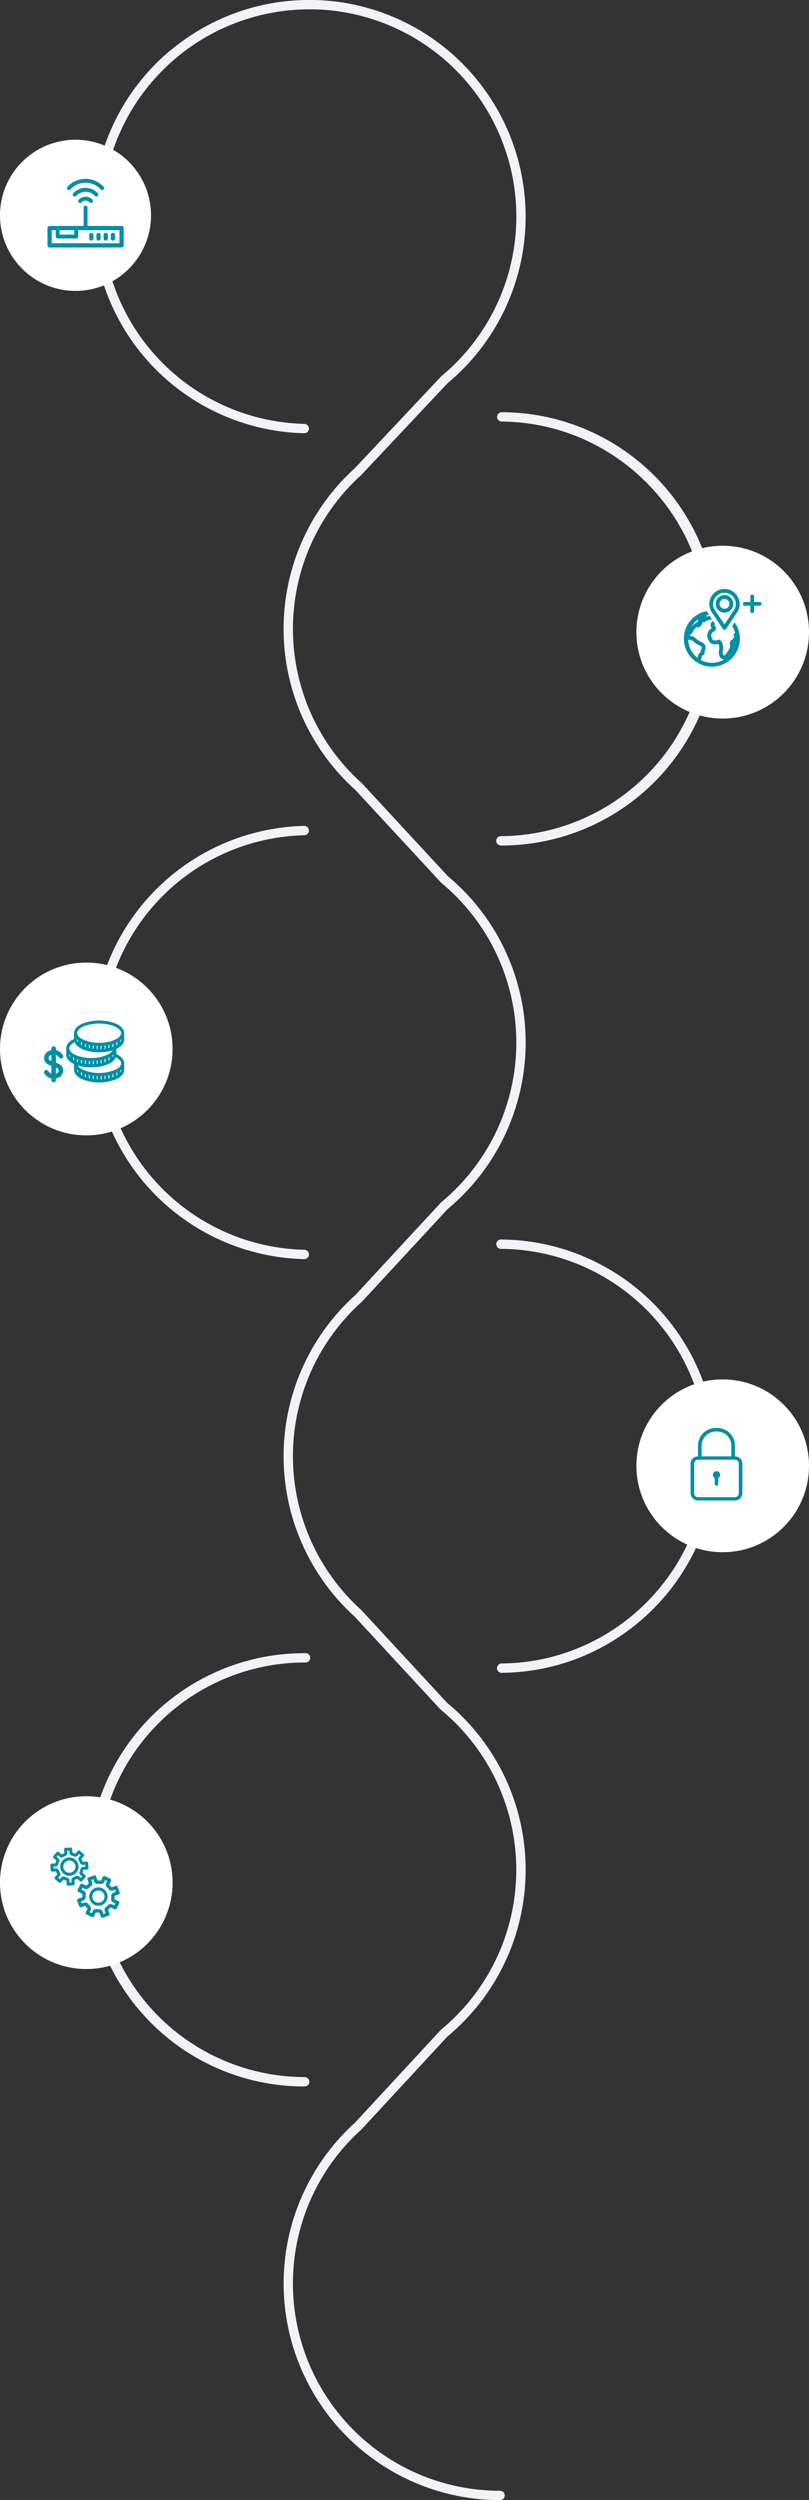
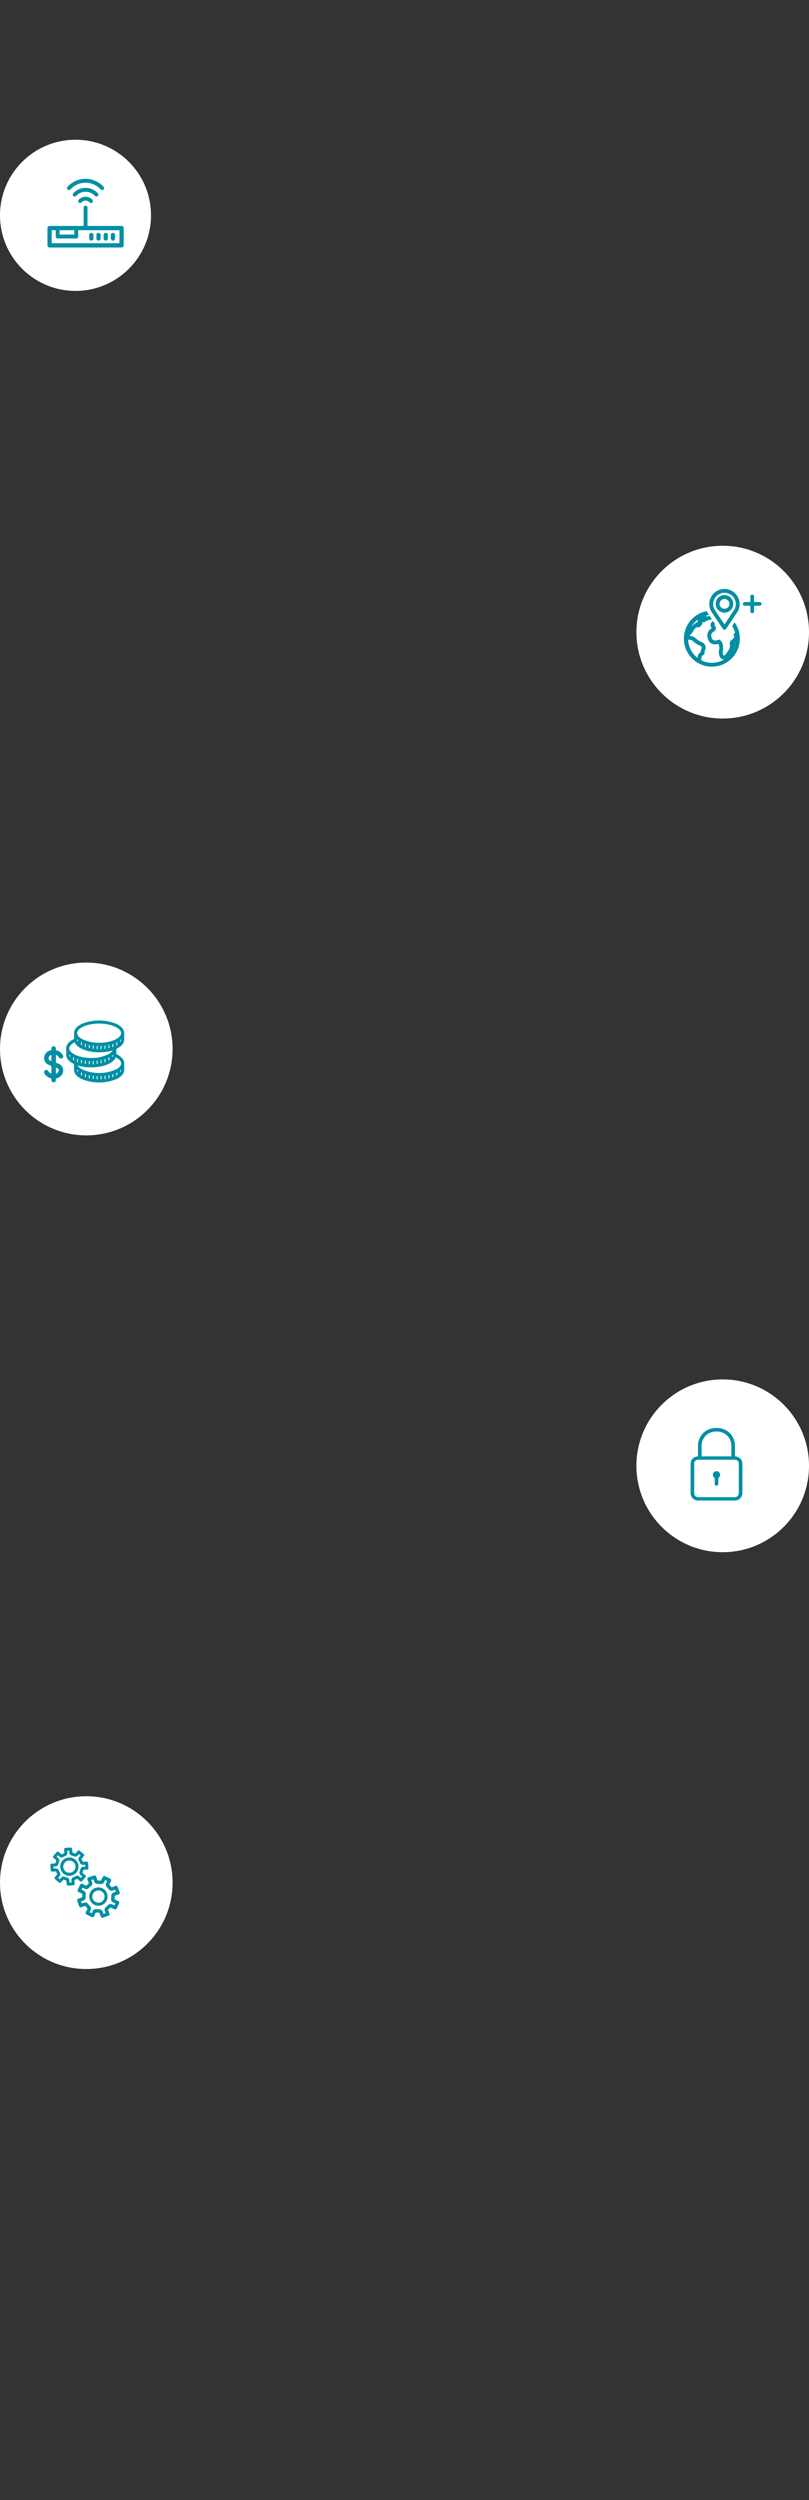
<svg xmlns="http://www.w3.org/2000/svg" width="375" height="1157.61" viewBox="0 0 375 1157.61">
  <rect x="0" y="0" width="375" height="1157.61" fill="#333333" stroke="none" />
  <defs>
    <clipPath id="clip-path">
-       <rect id="Rectangle_2621" data-name="Rectangle 2621" width="1157.61" height="289.119" fill="#f1f3f7" />
-     </clipPath>
+       </clipPath>
    <clipPath id="clip-path-2">
      <rect id="Rectangle_2925" data-name="Rectangle 2925" width="24.009" height="33.594" fill="#008fa4" />
    </clipPath>
  </defs>
  <g id="Groupe_3014" data-name="Groupe 3014" transform="translate(0 -231.301)">
    <g id="Groupe_2777" data-name="Groupe 2777" transform="translate(332.119 231.301) rotate(90)">
      <g id="Groupe_2719" data-name="Groupe 2719" clip-path="url(#clip-path)">
        <path id="Tracé_14082" data-name="Tracé 14082" d="M532.537,102.079h.009a2.162,2.162,0,0,0,2.122-1.759h.037l.005-.387h0v-.009a96.176,96.176,0,0,1,95.99-95.6c52.547,0,95.6,42.747,95.983,95.29h0l.01.7h.122a2.157,2.157,0,0,0,2.032,1.446h.016a2.157,2.157,0,0,0,2.017-1.446h.141l-.01-.738C730.612,44.672,685.614,0,630.7,0A100.513,100.513,0,0,0,530.382,99.9l-.005.422h.046a2.163,2.163,0,0,0,2.115,1.759" transform="translate(43.533)" fill="#f1f3f7" />
        <path id="Tracé_14083" data-name="Tracé 14083" d="M905.87,174.421a2.211,2.211,0,0,0-2.209,2.119,95.977,95.977,0,1,1-191.954-.187,2.165,2.165,0,1,0-4.308.082,100.306,100.306,0,1,0,200.611.2,2.165,2.165,0,0,0-2.14-2.21" transform="translate(58.063 14.301)" fill="#f1f3f7" />
        <path id="Tracé_14084" data-name="Tracé 14084" d="M551.873,174.589h-.051a2.163,2.163,0,0,0-2.162,2.114,95.99,95.99,0,0,1-191.928.018,2.164,2.164,0,1,0-4.327.118,100.318,100.318,0,0,0,200.58-.019,2.162,2.162,0,0,0-2.112-2.232" transform="translate(29.008 14.33)" fill="#f1f3f7" />
        <path id="Tracé_14085" data-name="Tracé 14085" d="M178.534,101.7h.017a2.165,2.165,0,0,0,2.164-2.147c.411-52.508,43.469-95.225,95.982-95.225a96.171,96.171,0,0,1,95.988,95.623,2.164,2.164,0,0,0,2.164,2.156h.008a2.165,2.165,0,0,0,2.157-2.173,100.314,100.314,0,1,0-200.628-.415,2.164,2.164,0,0,0,2.149,2.181" transform="translate(14.478)" fill="#f1f3f7" />
        <path id="Tracé_14086" data-name="Tracé 14086" d="M1155.44,91.444a2.166,2.166,0,0,0-2.164,2.164,95.974,95.974,0,0,1-167.3,64.263c-.043-.048-.09-.094-.136-.139l-42.873-39.695A100.645,100.645,0,0,0,919.878,97.6h-.01a100.309,100.309,0,0,0-131.442,20.578l-42.871,39.689c-.048.044-.092.09-.134.136a95.947,95.947,0,0,1-142.637-.288,1.72,1.72,0,0,0-.141-.144L559.8,117.9a100.283,100.283,0,0,0-154.181-.013L362.79,157.535a1.356,1.356,0,0,0-.141.143,95.94,95.94,0,0,1-142.62.372c-.038-.042-.078-.082-.119-.123L177.394,117.9A100.318,100.318,0,0,0,0,179.751v2.333a99.856,99.856,0,0,0,22.831,63.644,2.116,2.116,0,0,0,.276.439,100.128,100.128,0,0,0,54.535,33.649l.079.02q1.17.269,2.348.513l.278.054q2.026.409,4.07.734c.271.044.541.09.813.131q.925.139,1.856.261.607.08,1.217.151c.585.07,1.171.142,1.758.2q1.292.133,2.594.231c.537.041,1.076.071,1.613.1.5.03,1.011.058,1.517.081q.795.036,1.594.061c.6.017,1.2.025,1.8.031.372,0,.743.021,1.117.021a100.323,100.323,0,0,0,100.292-97.982,2.163,2.163,0,0,0-2.114-2.218h-.051a2.163,2.163,0,0,0-2.162,2.114,95.991,95.991,0,0,1-95.939,93.758h0c-.383,0-.764-.012-1.147-.016-.551-.006-1.1-.012-1.651-.028q-.782-.024-1.563-.061c-.466-.021-.932-.047-1.4-.075-.53-.03-1.06-.061-1.589-.1q-1.2-.091-2.394-.212c-.6-.061-1.207-.133-1.808-.206q-.54-.064-1.079-.135c-.615-.081-1.229-.164-1.841-.258-.211-.032-.42-.068-.631-.1q-2.1-.331-4.166-.752a.7.7,0,0,1-.07-.014A96.154,96.154,0,0,1,4.328,182.084V179.85A95.974,95.974,0,0,1,174.15,120.773a2.354,2.354,0,0,0,.181.193l42.55,40.055a100.271,100.271,0,0,0,148.924-.377l42.868-39.692a2.3,2.3,0,0,0,.194-.2,95.955,95.955,0,0,1,147.69.012,2.037,2.037,0,0,0,.2.212l42.876,39.7a100.269,100.269,0,0,0,148.933.3l42.909-39.722a2.322,2.322,0,0,0,.2-.211,96.028,96.028,0,0,1,125.861-19.8l.005.005a96.251,96.251,0,0,1,22.19,19.661,2.278,2.278,0,0,0,.2.21l42.9,39.724a100.319,100.319,0,0,0,174.775-67.234,2.166,2.166,0,0,0-2.164-2.164" transform="translate(0 6.711)" fill="#f1f3f7" />
      </g>
    </g>
    <circle id="Ellipse_386" data-name="Ellipse 386" cx="35" cy="35" r="35" transform="translate(0 296)" fill="#fff" />
    <circle id="Ellipse_387" data-name="Ellipse 387" cx="40" cy="40" r="40" transform="translate(295 484)" fill="#fff" />
    <circle id="Ellipse_388" data-name="Ellipse 388" cx="40" cy="40" r="40" transform="translate(0 677)" fill="#fff" />
    <circle id="Ellipse_389" data-name="Ellipse 389" cx="40" cy="40" r="40" transform="translate(295 870)" fill="#fff" />
    <circle id="Ellipse_390" data-name="Ellipse 390" cx="40" cy="40" r="40" transform="translate(0 1063)" fill="#fff" />
    <g id="Groupe_4449" data-name="Groupe 4449" transform="translate(-5930.827 -8218.204)">
      <path id="Tracé_18862" data-name="Tracé 18862" d="M6189.44,8736.558a.982.982,0,0,0,.976-.984v-1.639a.979.979,0,0,0-1.959,0v1.64a.985.985,0,0,0,.986.982Z" transform="translate(-206.259 -175.637)" fill="#008fa4" />
      <path id="Tracé_18863" data-name="Tracé 18863" d="M6162.65,8736.557a.981.981,0,0,0,.977-.983v-1.64a.98.98,0,0,0-1.96,0v1.64a.985.985,0,0,0,.984.983Z" transform="translate(-182.809 -175.637)" fill="#008fa4" />
      <path id="Tracé_18864" data-name="Tracé 18864" d="M6135.859,8736.557a.982.982,0,0,0,.977-.983v-1.64a.98.98,0,0,0-1.96,0v1.64A.984.984,0,0,0,6135.859,8736.557Z" transform="translate(-159.358 -175.637)" fill="#008fa4" />
      <path id="Tracé_18865" data-name="Tracé 18865" d="M6109.08,8736.557a.981.981,0,0,0,.976-.983v-1.64a.98.98,0,0,0-1.959,0v1.64A.984.984,0,0,0,6109.08,8736.557Z" transform="translate(-135.914 -175.637)" fill="#008fa4" />
      <path id="Tracé_18866" data-name="Tracé 18866" d="M5987.18,8641.33h-15.79v-8.506a.9.9,0,1,0-1.8,0v8.506h-15.776a.983.983,0,0,0-.983.982v8.01a.982.982,0,0,0,.982.982h33.371a.982.982,0,0,0,.982-.982v-8.01a.981.981,0,0,0-.982-.982Zm-28.708,1.963h6.8v2.029h-6.8Zm27.725,6.049h-31.408v-6.049h1.88v2.93a.9.9,0,0,0,.9.9h8.6a.9.9,0,0,0,.9-.9v-2.93H5986.2Z" transform="translate(0 -87.203)" fill="#008fa4" />
      <path id="Tracé_18867" data-name="Tracé 18867" d="M6070.561,8598.87a4.3,4.3,0,0,0-3.177,1.4.9.9,0,0,0,1.334,1.213,2.49,2.49,0,0,1,3.684,0,.9.9,0,1,0,1.333-1.213,4.3,4.3,0,0,0-3.175-1.405Z" transform="translate(-100.074 -58.269)" fill="#008fa4" />
      <path id="Tracé_18868" data-name="Tracé 18868" d="M6057.256,8569.583a.9.9,0,0,0,1.333-1.213,7.695,7.695,0,0,0-11.382,0,.9.9,0,1,0,1.333,1.215,5.891,5.891,0,0,1,8.716,0Z" transform="translate(-82.412 -29.367)" fill="#008fa4" />
      <path id="Tracé_18869" data-name="Tracé 18869" d="M6026.484,8537.509a.9.9,0,0,0,.668-.295,9.5,9.5,0,0,1,14.047,0,.9.9,0,0,0,1.333-1.213,11.3,11.3,0,0,0-16.714,0,.9.9,0,0,0,.666,1.51Z" transform="translate(-63.689)" fill="#008fa4" />
    </g>
    <g id="Groupe_4996" data-name="Groupe 4996" transform="translate(-46.001 348.548)">
      <g id="Groupe_4451" data-name="Groupe 4451" transform="translate(363 155.452)">
        <path id="Tracé_18915" data-name="Tracé 18915" d="M-8280.078-401.088a.852.852,0,0,0-.608-.252h-2.6v-2.594a.852.852,0,0,0-.25-.609.85.85,0,0,0-.611-.253.857.857,0,0,0-.606.251.853.853,0,0,0-.252.609v2.595h-2.6a.851.851,0,0,0-.608.252.857.857,0,0,0-.252.609.853.853,0,0,0,.253.608.857.857,0,0,0,.607.251H-8285v2.59a.846.846,0,0,0,.253.613.85.85,0,0,0,.605.252.85.85,0,0,0,.609-.252.859.859,0,0,0,.252-.608v-2.6h2.595a.849.849,0,0,0,.607-.252.847.847,0,0,0,.253-.608.848.848,0,0,0-.25-.609Z" transform="translate(8315.828 407.385)" fill="#008fa4" />
        <path id="Tracé_18916" data-name="Tracé 18916" d="M-8325.945-231.436a4.579,4.579,0,0,1-.548,3.357,11.077,11.077,0,0,0,1.511-4.313,3.419,3.419,0,0,1-.494.336C-8326-231.742-8325.992-231.695-8325.945-231.436Z" transform="translate(8349.033 256.878)" fill="#008fa4" />
        <path id="Tracé_18917" data-name="Tracé 18917" d="M-8481.561-337.427a11.134,11.134,0,0,1,1.334,3.138,1.131,1.131,0,0,0-.5.461,1.288,1.288,0,0,0,.09,1.351l.111.191a1.539,1.539,0,0,0-.664.906c-.034.022-.078.05-.135.083a2.264,2.264,0,0,0-1.319,2.506c.216,1.106,0,1.9-1.676,4.145-.487.654-.917.9-1.132.9a.185.185,0,0,1-.176-.076,3.033,3.033,0,0,1-.248-2.143c.539-3.906-1.363-4.973-1.442-5.015a.9.9,0,0,0-.427-.107.892.892,0,0,0-.393.091,3.513,3.513,0,0,1-1.337.307c-.874,0-1.435-.525-1.714-1.606a2.036,2.036,0,0,1,1.057-2.54,2.055,2.055,0,0,0,1.058-1.42,1.522,1.522,0,0,0-.494-1.212.615.615,0,0,1-.222-.418.838.838,0,0,1,.289-.427l-1-1.5a2.681,2.681,0,0,0-1.07,1.7,2.17,2.17,0,0,0,.543,1.7c-.05.039-.109.083-.181.136a3.737,3.737,0,0,0-1.717,4.427c.63,2.442,2.226,2.954,3.456,2.954a5.013,5.013,0,0,0,1.5-.244,4.388,4.388,0,0,1,.317,2.927,4.535,4.535,0,0,0,.674,3.57,1.96,1.96,0,0,0,1.51.7c.067,0,.134,0,.2-.01a11.1,11.1,0,0,1-5.721,1.577,11.206,11.206,0,0,1-4.928-1.148c.023-.446.059-.855.109-1.216.105-.787.334-.915.6-1.064a1.394,1.394,0,0,0,.83-1.6,1.318,1.318,0,0,1,.164-.651,3.063,3.063,0,0,0,.221-2.173,2.976,2.976,0,0,0-1.9-1.8,10.053,10.053,0,0,1-2.46-1.571,3.875,3.875,0,0,0-2.63-1.218c-.022-.069-.051-.176-.083-.294-.017-.059-.05-.18-.077-.29a2.985,2.985,0,0,0,1.455-1.554,5.409,5.409,0,0,1,1.7-1.972,1.076,1.076,0,0,0,.592.17,1.978,1.978,0,0,0,1.432-.876,1.935,1.935,0,0,0,.627-1.41,1.2,1.2,0,0,0-.086-.368,1.058,1.058,0,0,0,.709.274,1.066,1.066,0,0,0,.867-.45c.029-.034.349-.335,2.887-.94-.389-.587-.752-1.132-1.057-1.593-.646.163-1.164.313-1.586.458a1.038,1.038,0,0,0,.078-.668,11.241,11.241,0,0,1,1.214-.23c-.36-.539-.588-.881-.594-.895l-.013-.019-.013-.019-.011-.019-.012-.019-.011-.019a8.525,8.525,0,0,1-.384-.763,13,13,0,0,0-10.611,12.755,12.987,12.987,0,0,0,12.973,12.972,12.99,12.99,0,0,0,12.973-12.975,12.884,12.884,0,0,0-2.432-7.543C-8480.832-338.517-8481.214-337.95-8481.561-337.427Zm-15.816-3.081a1.458,1.458,0,0,0-.092,1.394.95.95,0,0,0-.275-.04.927.927,0,0,0-.76.39c-.028.022-.1.078-.271.2a8.078,8.078,0,0,0-1.743,1.583,11.506,11.506,0,0,1,3.141-3.528Zm-.215,17.54c-.016.112-.029.227-.043.346a11.4,11.4,0,0,1-4.35-8.6,1.676,1.676,0,0,0,.875.222c.278.005.7.013,1.573.778a11.778,11.778,0,0,0,2.86,1.834c.715.345.887.448.951.671h0a1.392,1.392,0,0,1-.158,1.006,3,3,0,0,0-.294,1.4,2.767,2.767,0,0,0-1.419,2.342Zm16.168-2.8a4.593,4.593,0,0,0,.549-3.357c-.051-.259-.059-.305.467-.62a3.388,3.388,0,0,0,.5-.336,11.068,11.068,0,0,1-1.514,4.31Z" transform="translate(8503.965 354.571)" fill="#008fa4" />
        <g id="Groupe_4451-2" data-name="Groupe 4451" transform="translate(11.803 0)">
          <path id="Tracé_18918" data-name="Tracé 18918" d="M-8410.178-414.817c.04.062,5.2,7.826,5.5,8.223l.048.052a.887.887,0,0,0,.606.235.888.888,0,0,0,.606-.235l.049-.054c.024-.031.078-.107.156-.221.095-.137.225-.328.382-.561.026-.039.054-.079.082-.117l.176-.26.191-.284.421-.627,1.2-1.793.249-.375c.208-.312.417-.624.618-.927l.239-.359c.2-.294.387-.58.563-.846.069-.106.139-.21.205-.31.6-.9,1.016-1.527,1.025-1.544l.012-.019a6.491,6.491,0,0,0,.374-.775,6.642,6.642,0,0,0,.463-2.12c.009-.152.013-.305.013-.462a6.983,6.983,0,0,0-.222-1.748c-.059-.222-.127-.441-.205-.655s-.167-.423-.266-.628c-.05-.1-.1-.2-.157-.3a6.99,6.99,0,0,0-1.21-1.613c-.078-.079-.159-.156-.243-.232-.167-.151-.34-.293-.521-.428s-.367-.261-.561-.378a6.7,6.7,0,0,0-.6-.324c-.1-.049-.205-.1-.31-.14a6.749,6.749,0,0,0-.646-.235,7.011,7.011,0,0,0-2.085-.315,7,7,0,0,0-2.085.315q-.331.1-.646.235c-.105.044-.208.091-.311.14q-.308.147-.6.324c-.192.117-.38.243-.561.378s-.353.277-.52.428c-.084.076-.165.153-.245.232a7.055,7.055,0,0,0-1.209,1.613c-.055.1-.105.2-.156.3a6.642,6.642,0,0,0-.267.628c-.079.217-.147.434-.205.657a6.891,6.891,0,0,0-.222,1.747,6.618,6.618,0,0,0,.854,3.362Zm8.89-9.781a6.767,6.767,0,0,0-.646-.235C-8401.72-424.766-8401.5-424.687-8401.288-424.6Zm-2.731,1.17a5.247,5.247,0,0,1,5.251,5.232,4.819,4.819,0,0,1-.557,2.366c-.133.208-1.835,2.76-4.694,7.045-1.257-1.88-2.177-3.261-2.853-4.272-.069-.106-.138-.209-.2-.307-.2-.294-.37-.555-.521-.784l-.146-.219-.309-.462-.1-.153c-.226-.338-.361-.542-.441-.664-.023-.035-.042-.063-.059-.086a.355.355,0,0,0-.02-.031l-.008-.012-.013-.02-.006-.008a.17.17,0,0,0-.014-.019,4.664,4.664,0,0,1-.345-.826,5.209,5.209,0,0,1-.214-1.546,5.247,5.247,0,0,1,5.251-5.232Z" transform="translate(8411.042 425.194)" fill="#008fa4" />
          <path id="Tracé_18919" data-name="Tracé 18919" d="M-8383.73-394.724a4.074,4.074,0,0,0,4.07-4.07,4.074,4.074,0,0,0-4.068-4.07,4.076,4.076,0,0,0-4.072,4.07,4.074,4.074,0,0,0,4.071,4.07Zm0-6.343a2.278,2.278,0,0,1,2.275,2.275,2.278,2.278,0,0,1-2.275,2.275,2.276,2.276,0,0,1-2.274-2.275,2.278,2.278,0,0,1,2.274-2.277Z" transform="translate(8390.753 405.7)" fill="#008fa4" />
        </g>
      </g>
    </g>
    <g id="Groupe_4981" data-name="Groupe 4981" transform="translate(20.42 639.091)">
      <path id="Tracé_19348" data-name="Tracé 19348" d="M6.912,164.917a1.062,1.062,0,0,0,.634.546A1.047,1.047,0,0,0,8.7,163.852a4.974,4.974,0,0,0-3.206-2.236v-.765a1.047,1.047,0,1,0-2.094,0v.738a4.459,4.459,0,0,0-2.013.885,3.667,3.667,0,0,0-1.354,2.869A3.163,3.163,0,0,0,1.6,168.091a9.564,9.564,0,0,0,1.8.787v3.633a3.093,3.093,0,0,1-1.417-1.146,1.063,1.063,0,0,0-.635-.546,1.048,1.048,0,0,0-.859.093,1.076,1.076,0,0,0-.3,1.519A5,5,0,0,0,3.4,174.685v.765a1.047,1.047,0,1,0,2.094,0v-.74a4.535,4.535,0,0,0,2.014-.9,3.6,3.6,0,0,0,1.354-2.852A3.178,3.178,0,0,0,7.3,168.189a9.5,9.5,0,0,0-1.8-.787v-3.62a3.043,3.043,0,0,1,1.417,1.136ZM6.18,172.18a2.207,2.207,0,0,1-.684.363v-2.9a5.17,5.17,0,0,1,.719.343.9.9,0,0,1,.556.972,1.491,1.491,0,0,1-.591,1.219ZM2.7,164.125a3.68,3.68,0,0,1,.705-.374v2.89a5.174,5.174,0,0,1-.719-.343.885.885,0,0,1-.556-.953,1.5,1.5,0,0,1,.57-1.22Z" transform="translate(0 -83.148)" fill="#008fa4" />
      <path id="Tracé_2210" data-name="Tracé 2210" d="M102.361,73.54V70.585c0-1.639-1.229-3.143-3.461-4.238a21.2,21.2,0,0,0-16.331.007c-2.232,1.095-3.461,2.6-3.461,4.238v2.69c-2.321,1.076-3.644,2.64-3.644,4.313v2.949c0,1.7,1.291,3.228,3.641,4.317v2.695c0,1.638,1.229,3.143,3.461,4.238a21.236,21.236,0,0,0,16.339,0c2.232-1.095,3.461-2.6,3.461-4.238V84.6c0-1.7-1.291-3.229-3.641-4.317V77.858C101.071,76.768,102.361,75.241,102.361,73.54ZM90.027,90.475V91.99l-.188-.009-.222-.01v-1.5C89.755,90.47,89.892,90.474,90.027,90.475Zm-1.821-.165v1.538q-.206-.023-.408-.054V90.256q.206.023.408.054Zm-1.821-.264v1.5q-.206-.044-.408-.1v-1.49Zm-1.825-.434v1.43q-.214-.075-.408-.15v-1.41c.14.047.283.088.407.131Zm16.384-16.18v.106a2.1,2.1,0,0,1-.41,1.182V73.8q.212-.169.41-.36Zm-3.636,16.05v1.412c-.126.05-.267.1-.41.15v-1.43Zm-1.821.511v1.446l-.287.073-.126.031V90.08c.14-.028.277-.058.413-.091Zm-1.821.3v1.522l-.251.038-.154.023V90.346c.133-.021.27-.039.407-.054Zm-1.821.155V91.98q-.2.01-.408.012V90.461l.222-.01Zm-9.1-1.531v1.331c-.137-.072-.275-.15-.408-.231v-1.3l.41.2ZM77.288,80.8v.953a2.1,2.1,0,0,1-.408-1.207v-.082A5.223,5.223,0,0,0,77.288,80.8Zm21.845-6.1v1.3c-.126.08-.267.159-.408.237V74.9l.408-.2Zm-20.027,7.2v1.316c-.132-.075-.268-.158-.408-.255V81.694a4.472,4.472,0,0,0,.407.216ZM96.9,80.835l.009-.009a.409.409,0,0,1,.126-.1l.077-.026.057-.058c.044-.045.091-.084.141-.127h0v.106a1.124,1.124,0,0,1-.015.154,1.873,1.873,0,0,0-.022.216,2.076,2.076,0,0,1-.378.811Zm-1.821,2.412V81.931l.363-.194.046-.024v1.3c-.128.079-.266.158-.408.236Zm-10.514.059v1.538q-.206-.023-.408-.054V83.251c.137.015.278.032.4.054Zm-1.821-.264v1.5c-.136-.029-.273-.061-.408-.1V82.962Zm-2.229-.569a1.4,1.4,0,0,1,.306.115l.044.019.057.021h0V84.02c-.141-.046-.277-.094-.408-.146Zm5.868,1v1.512l-.188-.009-.222-.01v-1.5c.138.007.275.013.41.013Zm7.281-.994v1.412c-.126.05-.267.1-.41.15V82.611c.137-.042.273-.086.411-.131Zm-1.821.511v1.447l-.287.071-.126.031v-1.46c.141-.028.277-.059.415-.091Zm-1.821.3v1.522l-.251.038-.153.023V83.342c.135-.024.271-.041.408-.056Zm-1.821.155v1.531q-.2.01-.408.012V83.454l.222-.01Zm8.7-6.387v-1.4l.033-.008a2.11,2.11,0,0,0,.378-.127v1.391c-.132.058-.272.1-.41.146Zm-3.232-.764v1.522l-.251.039-.154.023V76.341c.133-.026.27-.043.407-.059Zm-3.639.165v1.52l-.188-.009-.222-.01V76.441l.188.009Zm-1.821-.127v1.518q-.206-.023-.408-.054v-1.52c.137.019.272.036.408.055Zm-1.821-.255v1.469c-.137-.03-.273-.061-.408-.1V75.981c.137.033.273.063.408.091ZM84.56,75.6V77.05c-.15-.054-.288-.11-.408-.161V75.472c.142.047.284.089.408.131Zm-1.821-.7v1.317c-.132-.075-.268-.158-.408-.255V74.69c.142.083.28.15.412.214Zm9.1,1.531v1.531q-.2.01-.408.012V76.454l.222-.01Zm3.641-.458v1.451l-.287.072-.126.031V76.072c.143-.028.281-.058.417-.091Zm3.338-2.74a11.781,11.781,0,0,1-2.323,1,2.419,2.419,0,0,0-.46.153l-.194.045c-.084.019-.17.038-.246.058a19.934,19.934,0,0,1-4.8.542,17.166,17.166,0,0,1-8.087-1.791c-.054-.036-.1-.065-.147-.093a1.372,1.372,0,0,1-.126-.083l-.037-.022a2.771,2.771,0,0,1-.384-.263l-.09-.066a1.98,1.98,0,0,1-.238-.2l-.02-.019a2.686,2.686,0,0,1-1.119-1.956,2.307,2.307,0,0,1,.765-1.618c1.62-1.659,5.4-2.782,9.42-2.782,5.439,0,10.207,2.078,10.207,4.44,0,.926-.756,1.867-2.12,2.648Zm-17.9.573v.875a2.567,2.567,0,0,1-.378-.8v-.021a1.324,1.324,0,0,1-.019-.3v-.1h0a1.68,1.68,0,0,1,.141.127,1.137,1.137,0,0,0,.26.216Zm9.847,5.64a21.242,21.242,0,0,0,6.278-.882,3.936,3.936,0,0,1-.853.97l-.023.022a1.166,1.166,0,0,1-.138.111,1.856,1.856,0,0,0-.205.165c-.057.041-.116.079-.178.119s-.15.1-.234.159c-.047.031-.086.055-.126.078s-.093.056-.147.093a17.164,17.164,0,0,1-8.088,1.793,21.988,21.988,0,0,1-4.811-.546c-.175-.036-.311-.07-.457-.107a1.746,1.746,0,0,1-.367-.127l-.05-.021a11.82,11.82,0,0,1-2.339-1c-1.367-.781-2.12-1.721-2.12-2.648,0-.985.9-2.006,2.483-2.834,1.1,2.73,5.761,4.665,11.38,4.665Zm-3.677,6.967c5.653,0,10.317-1.933,11.379-4.652,1.6.835,2.478,1.832,2.478,2.831,0,.926-.756,1.867-2.119,2.646a19.127,19.127,0,0,1-16.195,0,4.725,4.725,0,0,1-1.89-1.729,21.178,21.178,0,0,0,6.351.908Zm-6.575,1.048q.194.178.408.338v.953a2.1,2.1,0,0,1-.408-1.207Zm18.613,1.249v1.3c-.126.08-.267.159-.408.237V88.935l.363-.194Zm1.821-1.276v.117a2.107,2.107,0,0,1-.41,1.182v-.926q.209-.175.407-.368Z" transform="translate(-65.207)" fill="#008fa4" />
    </g>
    <g id="Groupe_2911" data-name="Groupe 2911" transform="translate(320.114 892.468)" clip-path="url(#clip-path-2)">
      <path id="Tracé_15780" data-name="Tracé 15780" d="M21.173,13.229h0l-.363-.069h-.229v-4.6a8.419,8.419,0,0,0-2.539-6.3A8.6,8.6,0,0,0,12.04,0,8.639,8.639,0,0,0,5.982,2.25,8.429,8.429,0,0,0,3.427,8.563v4.6H3.2l-.363.069A3.349,3.349,0,0,0,0,16.4V30.346a3.421,3.421,0,0,0,3.567,3.244H20.444a3.42,3.42,0,0,0,3.566-3.244V16.4a3.349,3.349,0,0,0-2.836-3.173M5.106,8.563A6.748,6.748,0,0,1,7.076,3.5,7.07,7.07,0,0,1,11.9,1.636h.007l.133.007a7,7,0,0,1,4.872,1.842A6.772,6.772,0,0,1,18.9,8.563v4.6H5.106ZM22.346,30.347a1.81,1.81,0,0,1-1.9,1.7H3.567a1.81,1.81,0,0,1-1.9-1.7V16.4a1.81,1.81,0,0,1,1.9-1.7H20.444a1.811,1.811,0,0,1,1.9,1.7Z" transform="translate(0 0.003)" fill="#008fa4" />
      <path id="Tracé_15781" data-name="Tracé 15781" d="M88.8,168.915a1.679,1.679,0,0,0-.84,3.133v2.746a.84.84,0,0,0,1.68,0V172.05a1.679,1.679,0,0,0-.84-3.133" transform="translate(-76.796 -148.897)" fill="#008fa4" />
    </g>
    <g id="Groupe_4450" data-name="Groupe 4450" transform="translate(23.32 1086.739)">
      <path id="Tracé_18911" data-name="Tracé 18911" d="M120.9,131.445a.955.955,0,0,1-.66-.707c-.164-.522-.358-1.034-.536-1.551-.026-.075-.056-.094-.143-.1-.462-.013-.923-.036-1.383-.068a.18.18,0,0,0-.216.117c-.233.51-.477,1.016-.716,1.521a.8.8,0,0,1-1.178.42c-.766-.371-1.534-.738-2.3-1.111a.787.787,0,0,1-.374-1.1c.259-.534.513-1.069.774-1.6a.117.117,0,0,0-.035-.17,4.794,4.794,0,0,1-.909-1.025.182.182,0,0,0-.259-.078c-.524.191-1.056.377-1.584.564a.8.8,0,0,1-1.1-.516q-.43-1.185-.859-2.371a.787.787,0,0,1,.529-1.084c.545-.18,1.089-.364,1.635-.541.1-.033.115-.079.116-.183.007-.492.034-.985.052-1.5l-.966-.46c-.253-.121-.509-.237-.76-.361a.783.783,0,0,1-.373-1.09q.539-1.126,1.082-2.251a.8.8,0,0,1,1.164-.4c.524.256,1.053.506,1.576.763a.144.144,0,0,0,.207-.039,5.558,5.558,0,0,1,1.028-.906c.025-.018.052-.038.08-.06l-.61-1.713a.8.8,0,0,1,.536-1.138q1.192-.414,2.386-.819a.787.787,0,0,1,1.062.519c.2.559.392,1.118.583,1.678.029.085.064.1.154.1a5.85,5.85,0,0,1,1.382.069.157.157,0,0,0,.205-.11c.227-.5.479-.985.7-1.488a.833.833,0,0,1,1.182-.423c.754.383,1.524.734,2.286,1.105a.787.787,0,0,1,.387,1.106c-.25.528-.505,1.053-.757,1.579-.019.04-.036.081-.052.125a5.527,5.527,0,0,1,1.029,1.162c.052.084.11.038.164.018q.822-.3,1.643-.605a.791.791,0,0,1,1.106.512q.46,1.262.923,2.523v.327a.935.935,0,0,1-.7.648c-.506.153-1,.332-1.508.492-.1.033-.144.073-.137.187a5.745,5.745,0,0,1-.078,1.381c-.016.088.019.126.1.162q.818.381,1.632.771a.787.787,0,0,1,.391,1.114c-.358.747-.72,1.492-1.078,2.238a.8.8,0,0,1-1.151.4q-.512-.25-1.026-.5l-.682-.325a5.593,5.593,0,0,1-1.092.978.142.142,0,0,0-.062.2c.2.548.4,1.1.587,1.648a.985.985,0,0,1,.047.437.781.781,0,0,1-.587.645c-.852.289-1.7.584-2.551.876Zm-4.777-2.1c.165-.343.327-.671.481-1a1.553,1.553,0,0,1,1.651-.908,7.744,7.744,0,0,0,.905.084c.189.01.381-.026.57-.016a1.545,1.545,0,0,1,1.442,1.091l.37,1.055,1-.345c-.128-.348-.252-.682-.373-1.017a1.57,1.57,0,0,1,.539-1.842,4.566,4.566,0,0,0,.952-.826,1.562,1.562,0,0,1,1.773-.434c.206.082.4.188.6.283l.577.275.438-.913-1.013-.491a1.509,1.509,0,0,1-.93-1.468c.013-.538.093-1.072.079-1.614a1.492,1.492,0,0,1,1.029-1.465c.273-.1.549-.183.824-.274.083-.028.166-.059.255-.092l-.35-.962c-.356.13-.7.255-1.043.382a1.686,1.686,0,0,1-1.935-.629,4.807,4.807,0,0,0-.717-.812,1.61,1.61,0,0,1-.414-1.993c.157-.32.308-.643.466-.973l-.964-.466c-.018.029-.033.052-.045.074-.146.3-.292.6-.436.905a1.521,1.521,0,0,1-1.635.883,5.288,5.288,0,0,0-1.273-.073,1.53,1.53,0,0,1-1.552-.854,7.032,7.032,0,0,1-.248-.66c-.075-.207-.148-.414-.222-.623l-1,.344c.125.338.246.669.37,1a1.608,1.608,0,0,1-.615,1.924,3.79,3.79,0,0,0-.8.691,1.607,1.607,0,0,1-2.057.412c-.315-.157-.634-.3-.962-.462l-.441.915c.352.169.689.334,1.028.494a1.612,1.612,0,0,1,.916,1.682c-.046.39-.052.787-.079,1.178a3.566,3.566,0,0,1-.06.658,1.525,1.525,0,0,1-1.12,1.08c-.309.1-.617.2-.931.306l.358.98.143-.052a8.966,8.966,0,0,1,1.206-.362,1.531,1.531,0,0,1,1.573.648,5.327,5.327,0,0,0,.8.9,1.566,1.566,0,0,1,.378,1.916l-.476,1Z" transform="translate(-96.921 -98.924)" fill="#008fa4" />
      <path id="Tracé_18912" data-name="Tracé 18912" d="M9.245.952c.064.019.13.034.192.057a.721.721,0,0,1,.46.675c.029.516.07,1.031.1,1.547.005.086.038.1.116.127.392.121.781.253,1.168.39a.125.125,0,0,0,.169-.038q.489-.577.986-1.144a.7.7,0,0,1,1.075-.057q.832.734,1.668,1.462a.707.707,0,0,1,.074,1.086L14.24,6.21c-.02.024-.039.049-.061.078a5.073,5.073,0,0,1,.6,1.229c.009.029.078.058.116.052.43-.029.859-.068,1.288-.1a2.633,2.633,0,0,1,.513-.013.679.679,0,0,1,.581.654c.047.646.1,1.292.153,1.94a2.652,2.652,0,0,1,.008.554.648.648,0,0,1-.61.561c-.5.033-1,.052-1.494.077l-.194.01c-.135.392-.262.773-.4,1.149-.083.226-.094.222.093.383l1.1.951a.7.7,0,0,1,.086,1.027q-.752.87-1.517,1.731a.695.695,0,0,1-.988.052c-.431-.376-.86-.753-1.284-1.124-.271.139-.534.277-.8.41a1.5,1.5,0,0,1-.315.126c-.145.034-.177.111-.164.25q.061.663.1,1.328a1.53,1.53,0,0,1-.022.444.664.664,0,0,1-.619.487L8.1,18.607a.678.678,0,0,1-.763-.64c-.045-.5-.069-1-.1-1.506a.377.377,0,0,0-.039-.18c-.42-.151-.839-.3-1.259-.454a.119.119,0,0,0-.16.035c-.335.394-.676.783-1.014,1.174a.7.7,0,0,1-1.055.081q-.858-.745-1.708-1.5a.7.7,0,0,1-.067-1.06c.359-.414.722-.825,1.089-1.243a5.374,5.374,0,0,1-.61-1.227c-.013-.037-.1-.073-.147-.07-.516.03-1.031.067-1.547.1a.7.7,0,0,1-.779-.675q-.084-1.137-.17-2.278A.7.7,0,0,1,.45,8.395q.747-.039,1.494-.068c.119,0,.168-.045.2-.17.114-.407.255-.807.392-1.228L1.463,5.994c-.072-.062-.144-.124-.216-.188a.682.682,0,0,1-.088-.954q.77-.907,1.569-1.793a.688.688,0,0,1,.96-.037c.436.377.867.759,1.3,1.143.148-.086.292-.181.445-.255.241-.115.487-.218.734-.318a.118.118,0,0,0,.089-.148q-.067-.8-.116-1.6A.689.689,0,0,1,6.78,1.11C7.34,1.068,7.9,1.041,8.463,1c.224-.014.449-.036.674-.052Zm.367,16.162c-.025-.335-.048-.641-.071-.949a1.392,1.392,0,0,1,.99-1.489,4.339,4.339,0,0,0,.852-.413A1.425,1.425,0,0,1,13.2,14.4c.24.21.481.42.73.639l.591-.675c-.259-.227-.5-.443-.749-.656a1.452,1.452,0,0,1-.382-1.693,7.9,7.9,0,0,0,.351-1.053,1.4,1.4,0,0,1,1.357-1.1c.3-.007.6-.03.911-.047-.024-.307-.046-.6-.069-.908-.3.025-.582.039-.864.074a1.488,1.488,0,0,1-1.6-.937,3.946,3.946,0,0,0-.466-.962,1.388,1.388,0,0,1,.11-1.712c.216-.25.435-.5.66-.756l-.715-.629c-.039.041-.07.073-.1.1-.186.21-.367.425-.556.634a1.373,1.373,0,0,1-1.646.331c-.334-.144-.693-.229-1.038-.35a2.422,2.422,0,0,1-.543-.236A1.4,1.4,0,0,1,8.59,3.257c-.009-.284-.036-.566-.056-.853L7.6,2.457c.026.318.041.617.076.913a1.407,1.407,0,0,1-.883,1.486,4.363,4.363,0,0,0-1.039.494,1.351,1.351,0,0,1-.961.207,1.573,1.573,0,0,1-.839-.431c-.216-.2-.439-.387-.661-.584L2.7,5.216c.254.223.5.434.738.649A1.43,1.43,0,0,1,3.816,7.6a10.227,10.227,0,0,0-.327.976,1.672,1.672,0,0,1-.357.708A1.439,1.439,0,0,1,2.1,9.722c-.293.01-.586.027-.886.04l.072.917c.113-.007.21-.016.31-.017a6.023,6.023,0,0,1,1,0,1.408,1.408,0,0,1,1.145.949,4.986,4.986,0,0,0,.4.843,1.431,1.431,0,0,1-.143,1.878c-.2.219-.387.442-.583.667l.717.629c.237-.269.462-.529.693-.787a1.377,1.377,0,0,1,1.626-.323,5.778,5.778,0,0,0,1.024.347,1.4,1.4,0,0,1,1.146,1.36c.01.311.04.621.062.944Z" transform="translate(0.243 -0.952)" fill="#008fa4" />
      <path id="Tracé_18914" data-name="Tracé 18914" d="M44.457,41.514a4.248,4.248,0,1,1-4.238,4.241A4.248,4.248,0,0,1,44.457,41.514ZM47.3,45.766a2.832,2.832,0,1,0-.834,2.01,2.844,2.844,0,0,0,.834-2.01Z" transform="translate(-35.625 -36.91)" fill="#008fa4" />
      <path id="Tracé_18914-2" data-name="Tracé 18914" d="M44.457,41.514a4.248,4.248,0,1,1-4.238,4.241A4.248,4.248,0,0,1,44.457,41.514ZM47.3,45.766a2.832,2.832,0,1,0-.834,2.01,2.844,2.844,0,0,0,.834-2.01Z" transform="translate(-22.159 -23.05)" fill="#008fa4" />
    </g>
  </g>
</svg>